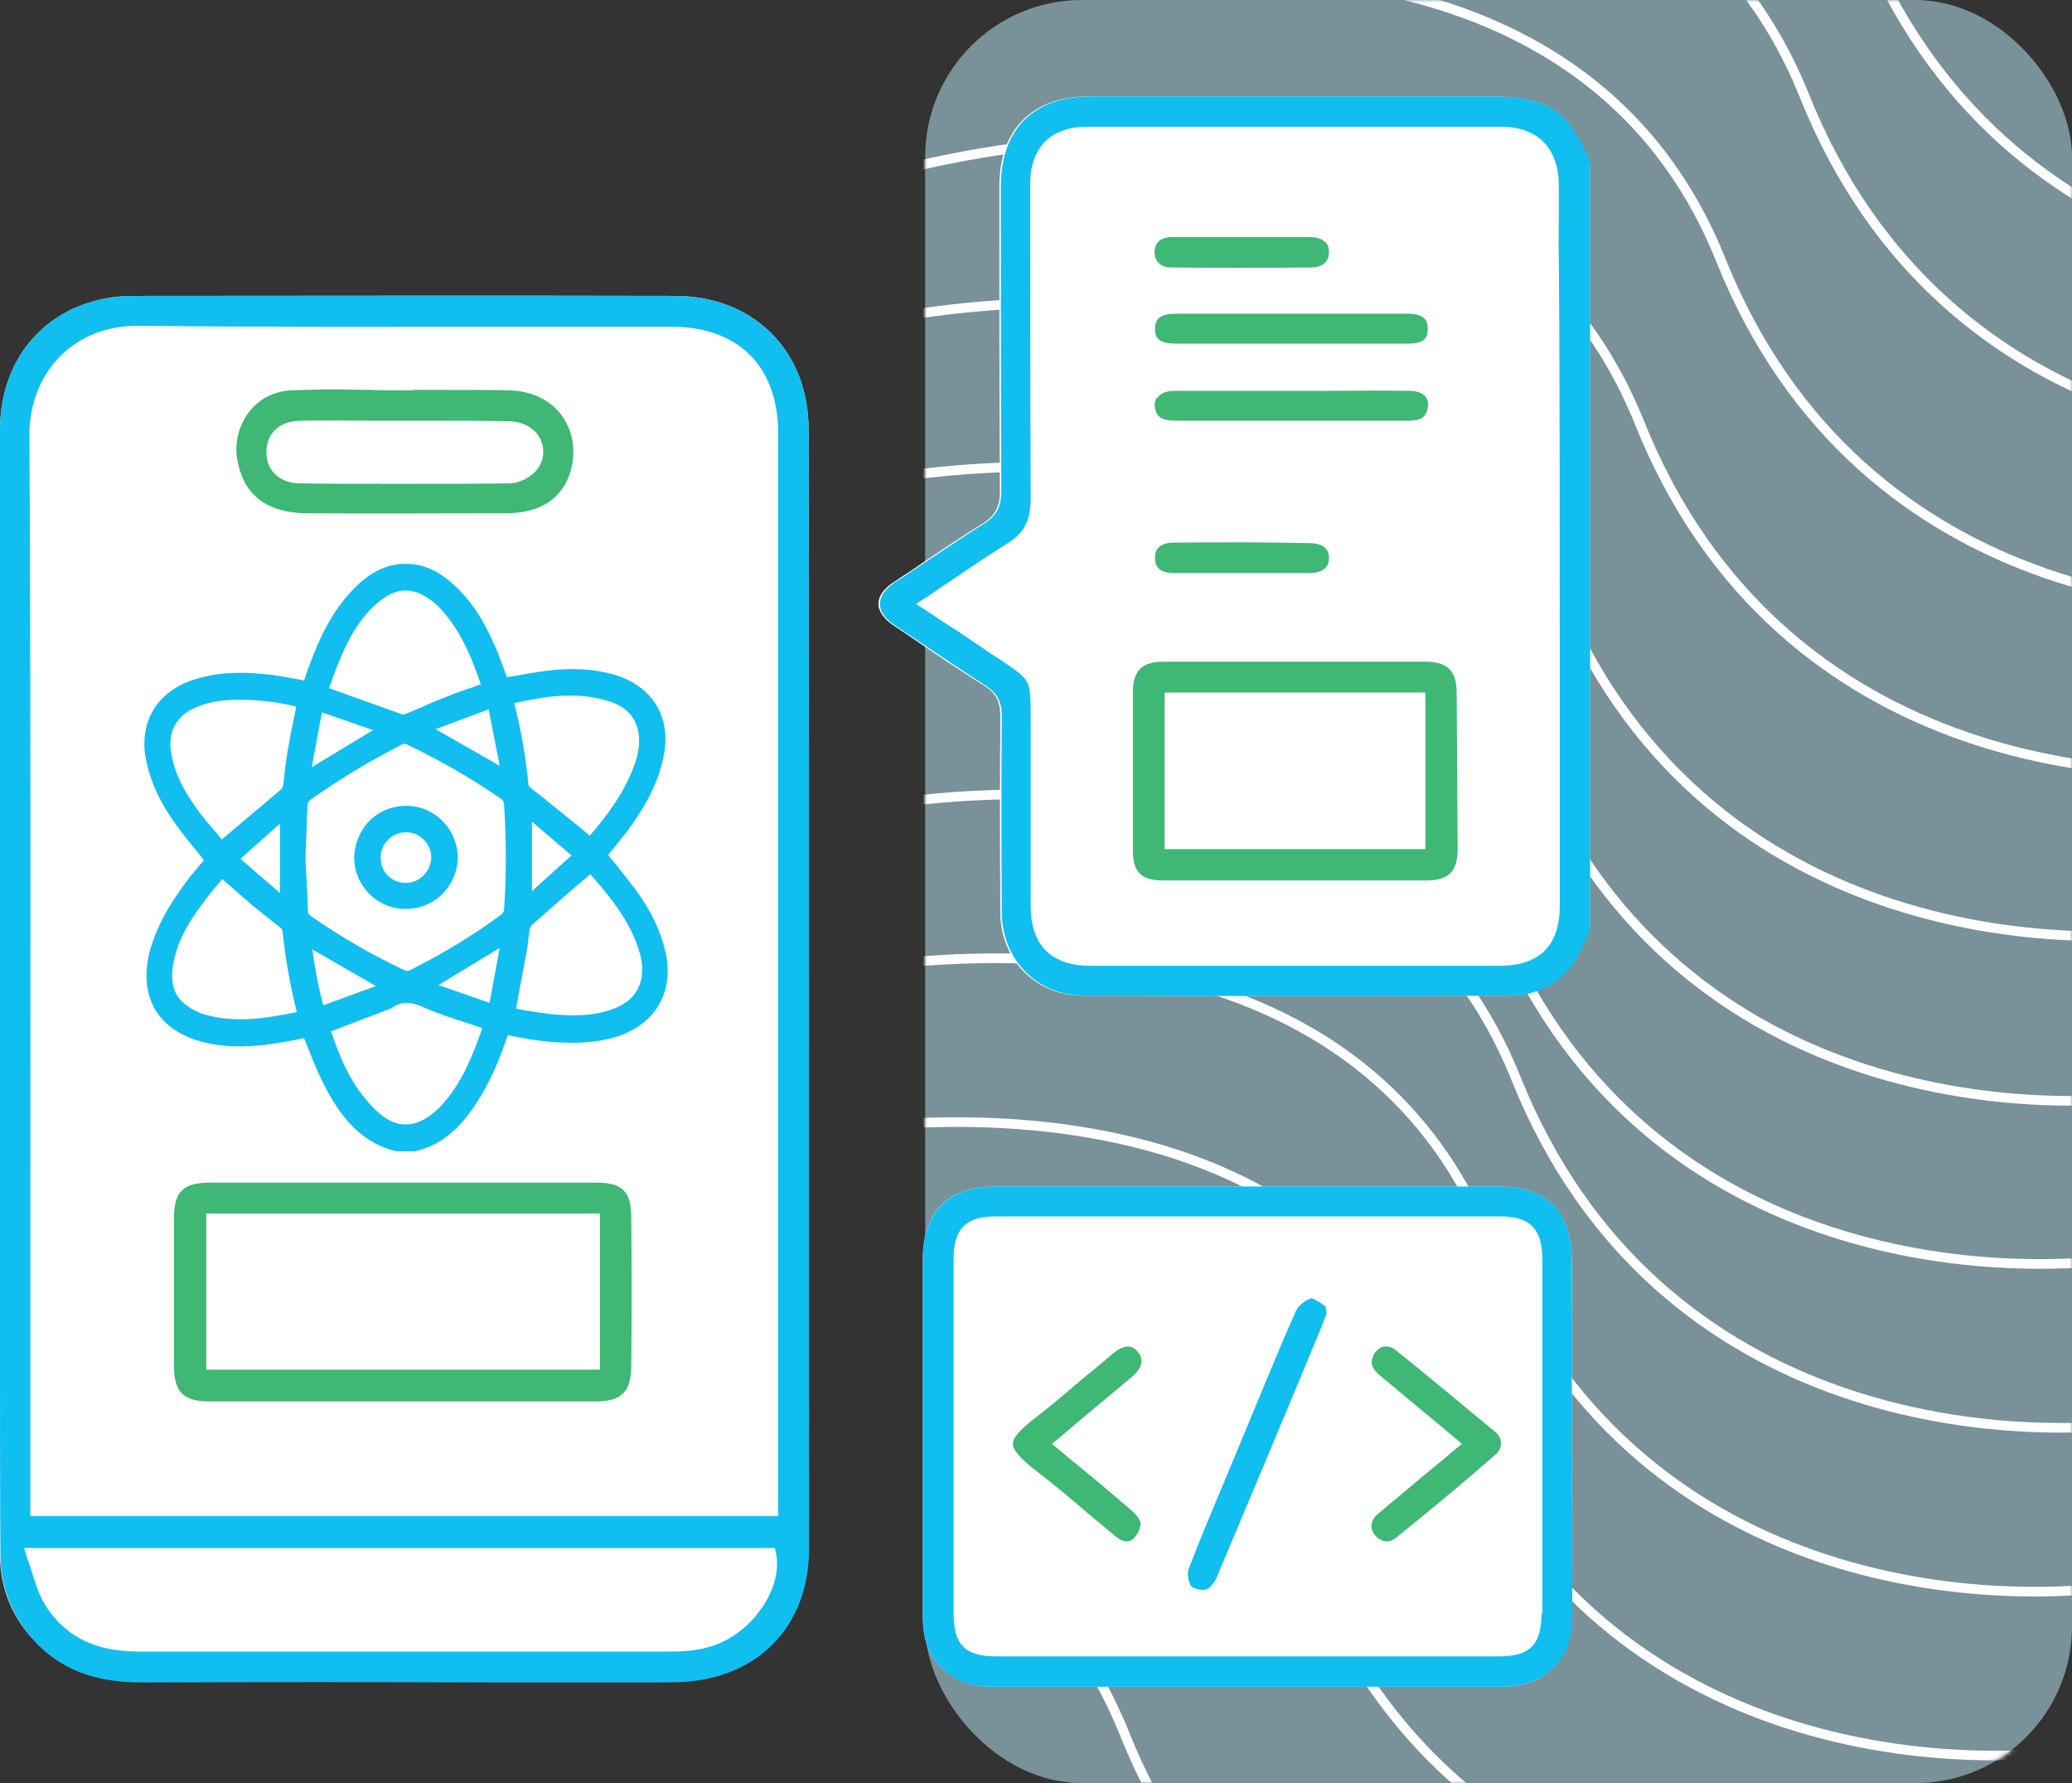
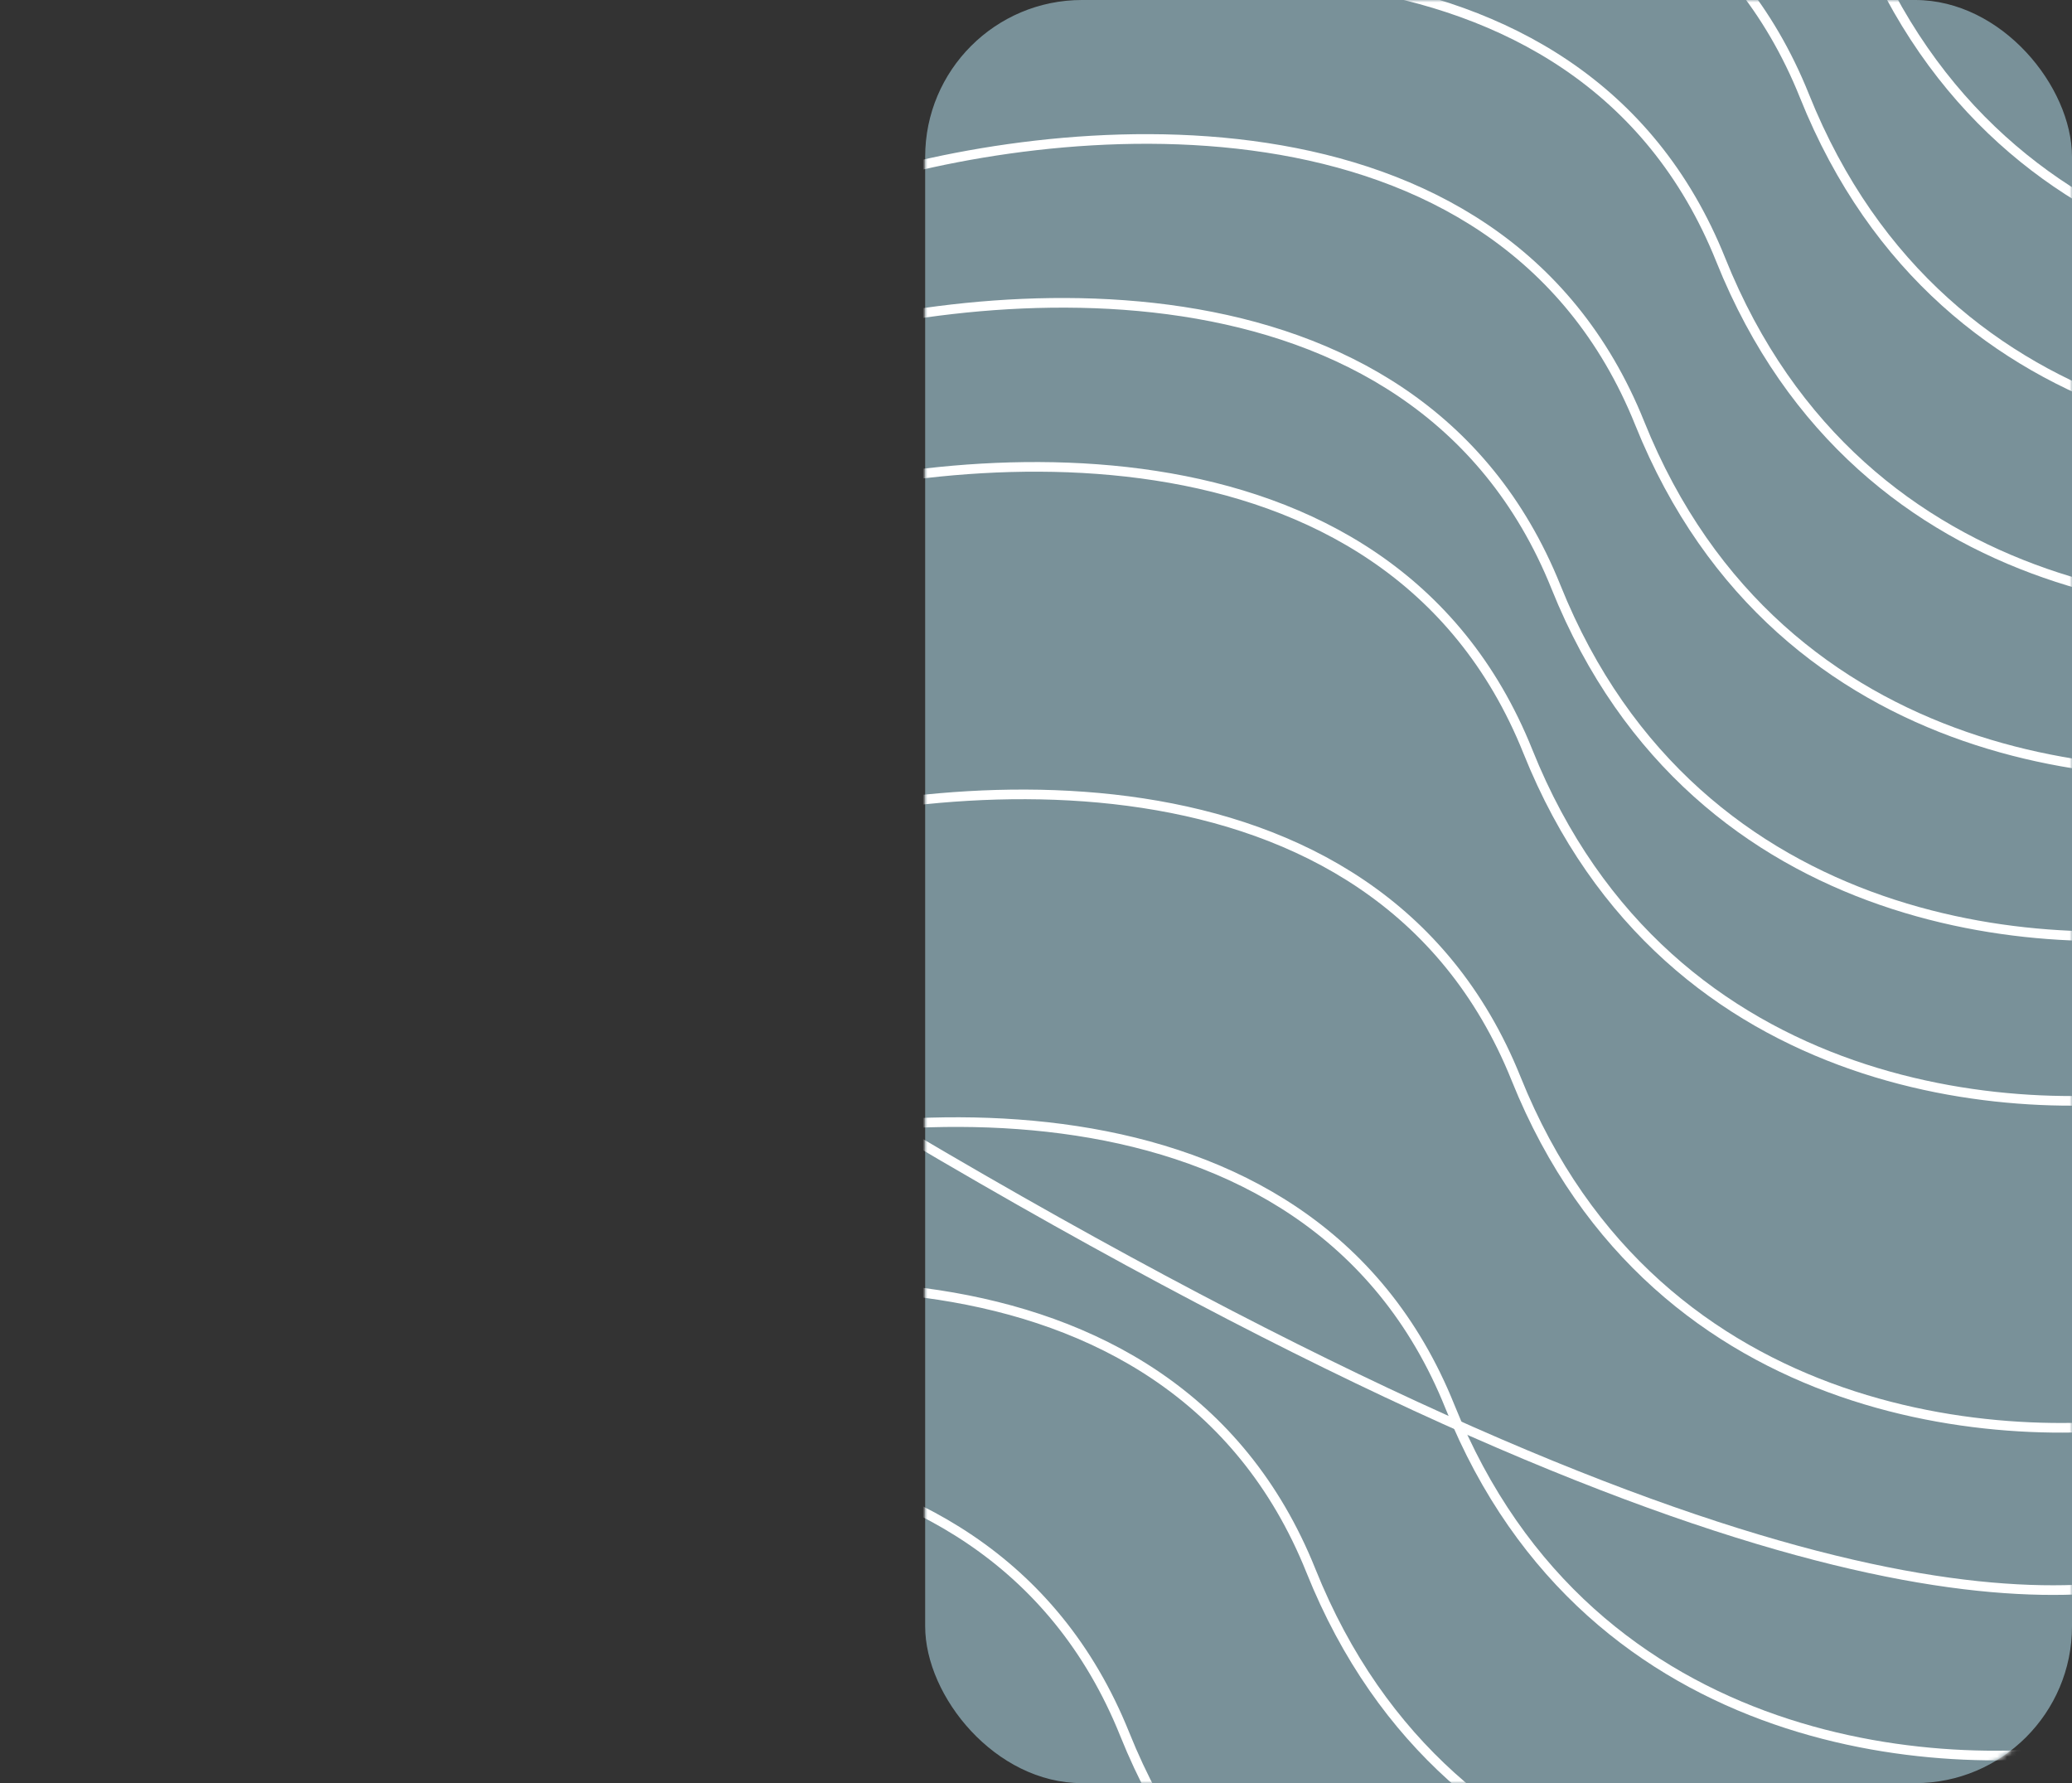
<svg xmlns="http://www.w3.org/2000/svg" width="430" height="370" viewBox="0 0 430 370" fill="none">
  <rect x="0" y="0" width="430" height="370" fill="#333333" stroke="none" />
  <rect x="192" width="238" height="370" rx="32.546" fill="#C0F1FF" fill-opacity="0.5" />
  <mask id="mask0_5537_13308" style="mask-type:alpha" maskUnits="userSpaceOnUse" x="192" y="0" width="238" height="370">
    <rect x="192" width="238" height="370" rx="32.546" fill="#C6F0DD" />
  </mask>
  <g mask="url(#mask0_5537_13308)">
    <path d="M221.025 -63.618C263.839 -77.627 356.809 -87.31 386.181 -13.974C415.552 59.361 490.828 63.625 524.795 56.59" stroke="white" stroke-width="2" />
    <path d="M209.952 -29.372C252.614 -43.315 345.247 -52.978 374.483 19.923C403.719 92.823 478.717 97.034 512.561 90.027" stroke="white" stroke-width="2" />
    <path d="M192.577 4.628C235.239 -9.315 327.872 -18.978 357.108 53.923C386.344 126.823 461.342 131.034 495.186 124.027" stroke="white" stroke-width="2" />
    <path d="M175.21 38.628C218.031 24.657 310.995 14.938 340.29 87.828C369.584 160.718 444.843 164.884 478.811 157.855" stroke="white" stroke-width="2" />
    <path d="M157.843 72.628C200.663 58.657 293.628 48.938 322.922 121.828C352.217 194.718 427.476 198.884 461.444 191.855" stroke="white" stroke-width="2" />
    <path d="M152.546 106.628C195.208 92.685 287.841 83.022 317.077 155.923C346.313 228.823 421.311 233.034 455.155 226.027" stroke="white" stroke-width="2" />
-     <path d="M145.093 140.628C187.913 126.657 280.878 116.938 310.172 189.828C339.467 262.718 414.726 266.884 448.694 259.855" stroke="white" stroke-width="2" />
    <path d="M149.554 174.628C192.374 160.657 285.339 150.938 314.633 223.828C343.928 296.718 419.187 300.884 453.155 293.855" stroke="white" stroke-width="2" />
-     <path d="M144.093 208.628C186.913 194.657 279.878 184.938 309.172 257.828C338.467 330.718 413.726 334.884 447.694 327.855" stroke="white" stroke-width="2" />
+     <path d="M144.093 208.628C338.467 330.718 413.726 334.884 447.694 327.855" stroke="white" stroke-width="2" />
    <path d="M135.804 242.628C178.624 228.657 271.589 218.938 300.883 291.828C330.178 364.718 405.437 368.884 439.405 361.855" stroke="white" stroke-width="2" />
    <path d="M107.523 276.628C150.185 262.685 242.817 253.022 272.053 325.923C301.289 398.823 376.287 403.034 410.132 396.027" stroke="white" stroke-width="2" />
    <path d="M68.328 310.628C111.148 296.657 204.112 286.938 233.407 359.828C262.701 432.718 337.961 436.884 371.928 429.855" stroke="white" stroke-width="2" />
  </g>
  <g clip-path="url(#clip0_5537_13308)">
    <g clip-path="url(#clip1_5537_13308)">
      <path d="M167.8 89.1C167.8 166.4 167.8 244.5 167.8 321.3C167.8 337.1 157.6 347.9 141.8 348.9C139.8 349 137.8 349 135.8 349H134.4C123.8 349 113.3 349 102.7 349C78.6 349 53.7 349 29.2 349C19.6 349 12.5 346.3 7 340.3C2.4 335.4 0.1 329.5 0 322.9C0 318 0 286.8 0 281.9V270.1C0 212.2 0 141.4 0 89.3C0 72.9 11.4 61.5 27.7 61.4C62.8 61.4 99.6 61.3 140 61.4C156.4 61.4 167.8 72.8 167.8 89.1Z" fill="white" />
      <path d="M326.2 261.6C326.2 286 326.2 310.4 326.2 334.8C326.2 336.3 326.2 338 325.8 339.6C325.2 342.5 323.8 344.9 321.5 346.8C318.9 349 315.5 350 312.1 350H205.6C202.2 350 198.9 348.9 196.2 346.8C193.9 344.9 192.5 342.5 191.9 339.6C191.6 338 191.5 336.3 191.5 334.8C191.5 310.4 191.5 286 191.5 261.6C191.5 251.4 196.6 246.2 206.8 246.2C212.7 246.2 222.7 246.2 233.5 246.2H278.4C289.2 246.2 300.1 246.2 310.9 246.2C321 246.2 326.2 251.4 326.2 261.6Z" fill="white" />
      <path d="M329.997 34.2V192.4C329.597 193.2 329.297 194 328.897 194.8C328.097 196.8 327.297 198.6 326.097 200.1C322.997 204.4 318.397 206.6 312.897 206.6C286.497 206.6 255.397 206.7 224.697 206.6C214.997 206.6 207.697 199.2 207.597 189.5C207.497 174.6 207.497 159.8 207.597 148.5C207.597 145.6 206.597 143.7 204.297 142.3C198.997 139 193.697 135.4 188.597 131.9L185.297 129.7C183.397 128.4 182.297 126.8 182.297 125.3C182.297 123.7 183.397 122.2 185.297 120.9C186.597 120.1 187.797 119.2 189.097 118.4C193.897 115.1 198.997 111.7 203.997 108.6C206.497 107 207.597 105 207.497 101.9C207.397 82 207.397 61.9 207.397 42.3V38.7C207.397 26.8 214.197 20 226.097 20H308.497C321.397 20 325.397 22.7 329.997 34.2Z" fill="white" />
      <path d="M308.802 20H226.402C214.502 20 207.702 26.8 207.702 38.7V42.3C207.702 61.8 207.702 82 207.802 101.9C207.802 105.1 206.802 107 204.302 108.6C199.302 111.8 194.302 115.1 189.402 118.4C188.102 119.3 186.902 120.1 185.602 120.9C183.702 122.2 182.602 123.8 182.602 125.3C182.602 126.9 183.702 128.4 185.602 129.7L188.902 131.9C194.002 135.3 199.302 138.9 204.602 142.3C206.902 143.8 207.902 145.6 207.902 148.5C207.802 159.8 207.802 174.6 207.902 189.5C208.002 199.2 215.302 206.6 225.002 206.6C255.702 206.7 286.802 206.7 313.202 206.6C318.702 206.6 323.302 204.3 326.402 200.1C327.502 198.6 328.302 196.7 329.202 194.8C329.502 194 329.902 193.2 330.302 192.4V34.2C325.402 22.7 321.402 20 308.802 20ZM323.702 135.5V187.9C323.702 196.2 319.502 200.4 311.202 200.4C282.902 200.4 254.602 200.4 226.202 200.4C218.202 200.4 213.902 196.1 213.902 188.1C213.902 179.8 213.902 171.5 213.902 163.3V153.3C213.902 152.1 213.902 151.1 213.902 150.1C213.902 145.5 213.902 143.1 213.202 141.6C212.402 140.1 210.602 138.9 207.002 136.5C206.002 135.9 205.002 135.2 203.702 134.3C201.202 132.6 198.702 130.9 196.002 129.2L190.102 125.3L192.302 123.9C194.102 122.7 195.802 121.5 197.502 120.4C201.402 117.7 205.202 115.2 209.002 112.8C212.502 110.7 213.902 108 213.902 103.5C213.802 84.7 213.802 65.7 213.802 47.2V38.1C213.802 30.6 218.102 26.3 225.602 26.3C253.102 26.3 282.002 26.3 311.502 26.3C319.102 26.3 323.402 30.7 323.502 38.3C323.502 40.2 323.502 42.2 323.502 44.1C323.502 47.2 323.402 50.4 323.502 53.6C323.702 74.6 323.702 119.5 323.702 135.5Z" fill="#11BEF0" />
      <path d="M326.2 261.6C326.2 251.4 321.1 246.2 310.9 246.2C300.1 246.2 289.2 246.2 278.4 246.2H233.5C222.7 246.2 212.8 246.2 206.8 246.2C196.7 246.2 191.5 251.4 191.5 261.6C191.5 286 191.5 310.4 191.5 334.8C191.5 336.3 191.5 338 191.9 339.6C192.5 342.5 193.9 344.9 196.2 346.8C198.8 349 202.2 350 205.6 350H312.2C315.6 350 318.9 348.9 321.6 346.8C323.9 344.9 325.3 342.5 325.9 339.6C326.2 338 326.3 336.3 326.3 334.8C326.2 310.4 326.2 286 326.2 261.6ZM319.9 334.8C319.9 341.3 317.5 343.7 311 343.7H206.8C200.3 343.7 197.9 341.3 197.9 334.8V261.2C197.9 255 200.4 252.4 206.7 252.4C219.1 252.4 248.8 252.4 267.7 252.4C282.2 252.4 296.7 252.4 311.3 252.4C317.5 252.4 320 254.9 320.1 261.2V334.8H319.9Z" fill="#11BEF0" />
      <path d="M167.8 89.1C167.8 72.8 156.4 61.4 140 61.4C99.5 61.3 62.8 61.4 27.7 61.4C11.4 61.4 0 72.9 0 89.3C0 141.4 0 212.3 0 270.1V281.9C0 286.9 0 318 0.1 323C0.2 329.6 2.6 335.5 7.1 340.4C12.6 346.4 19.6 349.1 29.3 349.1C53.8 349 78.7 349 102.8 349.1C113.4 349.1 123.9 349.1 134.5 349.1H135.9C137.9 349.1 139.9 349.1 141.9 349C157.7 348 167.9 337.1 167.9 321.4C167.9 244.5 167.9 166.4 167.8 89.1ZM157.9 333.9C154.7 338.5 149.9 341.5 144.7 342.3C143 342.6 141.2 342.7 138.9 342.7C125.7 342.7 112.5 342.7 99.3 342.7C76.2 342.7 52.4 342.7 28.9 342.7H28.8C19.4 342.7 13 339.3 9 332.4C8 330.6 7.4 328.6 6.7 326.5C6.4 325.5 6.1 324.5 5.7 323.5L5 321.2H160.8L161.1 322.6C161.7 326 160.6 330.2 157.9 333.9ZM161.6 314.6H6.3V282.8V281.9C6.3 272.4 6.3 262.4 6.3 252.2C6.3 198.1 6.4 136.8 6.1 90.3C6.1 83.8 8.4 78 12.6 73.8C16.8 69.7 22.4 67.5 29 67.6C54.9 67.9 81.2 67.8 106.7 67.8C117.6 67.8 128.5 67.8 139.4 67.8C153.3 67.8 161.5 76.1 161.5 90V314.6H161.6Z" fill="#11BEF0" />
-       <path d="M131.002 252.4C131.002 247.3 129.102 245.4 123.902 245.4C114.302 245.4 104.802 245.4 95.302 245.4H60.102C54.602 245.4 49.102 245.4 43.502 245.4C38.002 245.4 36.102 247.3 36.102 252.8C36.102 263 36.102 273.3 36.102 283.4C36.102 288.9 38.102 290.8 43.502 290.8C70.202 290.8 96.902 290.8 123.602 290.8C128.902 290.8 130.902 288.9 131.002 283.7C131.102 273.4 131.102 262.9 131.002 252.4ZM124.502 284.2H42.802V251.8H124.502V284.2Z" fill="#3EB874" />
      <path d="M116.5 86.1C114.2 83 110.4 81.2 106 81C100.9 80.9 95.8 80.9 90.8 80.9C89.1 80.9 87.4 80.9 85.7 80.9V81H84C81.6 81 79.1 81 76.7 80.9C74.3 80.9 71.9 80.8 69.5 80.8C66.5 80.8 63.4 80.9 60.4 81C56.8 81.2 53.7 82.8 51.6 85.6C49.4 88.5 48.5 92.4 49.4 96.2C50.9 103 55.7 106.5 63.8 106.5C76.4 106.6 89.2 106.5 101.7 106.5H104.5C106.2 106.5 107.5 106.4 108.7 106.2C114 105.2 117.3 102.2 118.6 97.1C119.5 93.1 118.8 89.2 116.5 86.1ZM111.5 97.4C110.2 99 107.8 100.3 105.8 100.3C98.3 100.4 90.4 100.4 81.9 100.4C75.6 100.4 69.1 100.4 62.2 100.3C60.1 100.3 58.3 99.6 57 98.3C55.8 97.1 55.2 95.4 55.3 93.6C55.4 89.7 58.2 87.3 62.5 87.3C67.6 87.2 72.7 87.3 77.7 87.3C79.8 87.3 81.9 87.3 84 87.3H85.3C87.1 87.3 88.9 87.3 90.7 87.3C95.6 87.3 100.8 87.3 105.8 87.4C108.6 87.5 111.1 88.9 112.2 91.2C113.1 93.2 112.9 95.5 111.5 97.4Z" fill="#3EB874" />
      <path d="M302.302 143.8C302.302 139.2 300.402 137.3 295.802 137.3C286.602 137.3 277.502 137.3 268.502 137.3C259.202 137.3 250.202 137.3 241.402 137.3C237.002 137.3 235.102 139.2 235.102 143.6C235.102 154.4 235.102 165.4 235.102 176.5C235.102 181 236.902 182.7 241.402 182.7C247.802 182.7 254.202 182.7 260.602 182.7H268.802H276.602C283.002 182.7 289.402 182.7 295.902 182.7C300.602 182.7 302.402 180.9 302.502 176.4C302.402 165.7 302.402 154.7 302.302 143.8ZM295.802 176.2H241.702V143.7H295.802V176.2Z" fill="#3EB874" />
      <path d="M243.903 71.3C249.703 71.3 255.503 71.3 261.203 71.3H268.203H275.203C280.903 71.3 286.603 71.3 292.303 71.3C295.803 71.3 296.303 69.8 296.303 68.3C296.303 67.3 296.103 66.6 295.603 66.1C294.903 65.4 293.803 65.1 292.203 65.1C276.603 65.1 260.303 65.1 243.803 65.1C242.203 65.1 241.003 65.5 240.403 66.1C239.903 66.6 239.703 67.3 239.703 68.3C239.703 69.8 240.203 71.3 243.903 71.3Z" fill="#3EB874" />
      <path d="M239.7 84.7C240 86.4 240.9 87.3 244.2 87.3C254.3 87.3 264.3 87.3 274.4 87.3H278.9C283.4 87.3 287.8 87.3 292.3 87.3C295.1 87.3 295.8 86.4 296.2 85.1C296.4 84.3 296.5 83.2 295.9 82.4C295.3 81.6 294.1 81.1 292.6 81.1C286.8 81 280.9 81.1 275.3 81.1C272.9 81.1 270.4 81.1 268 81.1C265.7 81.1 263.3 81.1 261 81.1C255.3 81.1 249.4 81.1 243.7 81.1C242.1 81.1 240.9 81.6 240.3 82.4C239.7 82.8 239.5 83.7 239.7 84.7Z" fill="#3EB874" />
      <path d="M243.603 112.6C239.703 112.6 239.703 115 239.703 115.8C239.703 117.2 240.203 118.9 243.603 118.9C246.803 118.9 250.203 118.9 253.303 118.9C254.703 118.9 256.103 118.9 257.503 118.9C258.903 118.9 260.403 118.9 261.803 118.9C265.103 118.9 268.503 118.9 271.803 118.9C273.303 118.9 275.803 118.5 275.803 115.8C275.803 113.1 273.303 112.7 271.803 112.7C262.203 112.5 252.703 112.5 243.603 112.6Z" fill="#3EB874" />
      <path d="M243.202 55.5C252.102 55.6 261.602 55.6 272.102 55.5C274.402 55.5 275.802 54.3 275.802 52.4C275.802 51.5 275.602 50.8 275.102 50.3C274.402 49.6 273.302 49.2 271.902 49.2C268.602 49.2 265.302 49.2 262.102 49.2C260.702 49.2 259.302 49.2 258.002 49.2C256.502 49.2 255.002 49.2 253.502 49.2C252.102 49.2 250.702 49.2 249.202 49.2C247.202 49.2 245.302 49.2 243.302 49.2C240.102 49.2 239.702 51 239.602 52.2C239.602 53.2 239.802 53.9 240.402 54.5C241.002 55.2 242.002 55.5 243.202 55.5Z" fill="#3EB874" />
      <path d="M274.998 271C274.298 270.5 272.698 269.4 272.098 269.4C270.898 269.7 269.398 271 268.898 272.1C265.598 279.5 262.498 287.2 259.398 294.6C258.398 297.1 257.298 299.6 256.298 302.1C255.498 304.1 254.598 306.1 253.798 308.1C251.398 313.8 248.898 319.7 246.698 325.5C246.298 326.4 246.598 328.3 247.198 329.1C247.598 329.6 249.298 330.1 250.298 329.8C250.898 329.7 251.998 328.5 252.498 327.3C258.898 312.1 265.398 296.7 271.598 281.7L274.598 274.5C274.798 274 274.998 273.4 275.198 272.8C275.198 272.6 275.298 272.5 275.298 272.3C275.298 272.1 275.198 272 275.198 271.8C275.198 271.5 275.098 271.2 274.998 271Z" fill="#11BEF0" />
      <path d="M224.603 294.3C228.103 291.4 231.403 288.6 234.803 285.8C236.103 284.7 236.903 283.5 236.903 282.5C236.903 281.8 236.703 281.1 236.103 280.5C235.803 280.1 235.103 279.4 234.103 279.4C233.303 279.4 232.203 279.8 230.803 281C229.003 282.5 227.303 284 225.503 285.4C222.103 288.3 218.603 291.3 215.003 294.1C211.703 296.6 210.203 298.3 210.203 299.6C210.203 300.9 211.703 302.6 214.903 305.1C218.703 308 222.503 311.2 226.103 314.3C227.903 315.8 229.703 317.3 231.503 318.8C232.503 319.6 234.003 320.4 235.203 319.3C236.003 318.5 236.803 317 236.703 316C236.703 315.6 236.103 314.5 234.803 313.4C231.303 310.4 227.803 307.4 224.103 304.4C222.703 303.3 221.303 302.1 219.903 300.9L218.303 299.6L219.903 298.3C221.503 296.9 223.103 295.6 224.603 294.3Z" fill="#3EB874" />
      <path d="M289.596 280.1C288.996 279.6 288.296 279.4 287.696 279.4C287.496 279.4 287.396 279.4 287.196 279.4C286.396 279.6 285.696 280.1 285.196 280.9C284.396 282.4 284.296 283.7 286.496 285.5C289.996 288.4 293.496 291.4 297.196 294.4L303.396 299.6L301.796 300.9C300.196 302.3 298.596 303.6 296.996 304.9C293.196 308.1 289.596 311.1 285.996 314.1C284.396 315.4 284.196 317.2 285.396 318.6C286.396 319.8 288.096 320.4 289.696 319.1C296.896 313.3 303.896 307.5 310.396 301.8C311.096 301.2 311.496 300.4 311.496 299.5C311.496 298.6 311.096 297.8 310.396 297.2C303.296 291.3 296.296 285.5 289.596 280.1Z" fill="#3EB874" />
      <path d="M138.101 197.5C137.101 193.1 135.101 188.9 131.601 184.2C130.301 182.5 128.901 180.8 127.601 179.1C127.101 178.5 126.701 178 126.201 177.4C126.501 177 126.801 176.6 127.201 176.2C128.201 174.9 129.301 173.6 130.301 172.3C134.401 166.7 136.701 162 137.701 157C139.401 148.9 135.501 142.4 127.501 140C123.301 138.8 118.701 138.5 113.301 139.2C111.301 139.5 109.201 139.8 107.201 140.2C106.501 140.3 105.801 140.4 105.201 140.5C105.101 140.1 104.901 139.8 104.801 139.4C104.301 138.1 103.801 136.7 103.301 135.4C101.301 130.7 98.701 125.3 93.901 121.1C90.701 118.2 87.401 116.9 83.801 117C80.101 117.1 76.701 118.8 73.501 122.1C68.801 126.8 66.201 132.7 64.301 137.8C64.001 138.7 63.601 139.6 63.301 140.6C63.201 140.8 63.201 141 63.101 141.2C62.601 141.1 62.101 141 61.601 140.9C59.901 140.6 58.401 140.3 56.801 140.1C52.201 139.5 46.201 139.1 40.301 141C32.401 143.5 28.601 150.1 30.401 158.2C31.401 162.6 33.401 166.9 36.801 171.5C38.101 173.3 39.501 175 40.901 176.7C41.401 177.3 41.901 177.9 42.301 178.5C42.101 178.7 42.001 178.9 41.801 179.1C41.101 179.9 40.401 180.8 39.701 181.6C36.601 185.6 32.701 191.1 31.001 197.7C29.901 202.2 30.301 206.2 32.201 209.5C34.101 212.7 37.501 215 42.001 216.2C47.901 217.7 53.601 217.1 58.401 216.3C59.701 216.1 61.001 215.8 62.201 215.6C62.501 215.5 62.801 215.5 63.101 215.4C63.401 216.2 63.801 217.1 64.101 217.9C65.001 220.2 65.901 222.4 67.001 224.6C70.201 230.9 74.301 237 82.301 238.9H85.901H86.001C90.401 238 94.101 235.4 97.401 231C100.001 227.5 102.201 223.4 104.201 218.1C104.501 217.2 104.901 216.2 105.201 215.3L105.401 214.8C105.901 214.9 106.401 215 106.901 215.1C108.501 215.4 110.101 215.7 111.701 215.9C118.001 216.7 122.901 216.5 127.401 215.3C135.901 212.8 140.001 206 138.101 197.5ZM40.901 167.9C38.001 163.9 36.301 160.4 35.601 156.7C34.601 151.9 36.601 148.3 41.101 146.6C43.301 145.7 45.601 145.3 48.801 145.2C49.201 145.2 49.601 145.2 49.901 145.2C53.501 145.2 57.301 145.6 61.501 146.6C61.401 147.2 61.201 147.9 61.101 148.5C60.701 150.5 60.201 152.7 59.901 154.7C59.401 157.3 59.101 159.9 58.801 162.7C58.701 163.3 58.601 163.6 58.101 164C54.901 166.7 51.801 169.3 48.501 172.1L46.001 174.2C45.601 173.7 45.301 173.3 44.901 172.8C43.501 171.2 42.101 169.6 40.901 167.9ZM58.101 170.9V185.3L49.901 178.2L58.101 170.9ZM42.801 210.6C41.301 210.2 39.901 209.5 38.701 208.6C36.201 206.8 35.301 204.1 35.901 200.3C36.701 195.3 39.301 191.1 42.101 187.4C43.101 186.1 44.101 184.7 45.201 183.5C45.501 183.1 45.801 182.8 46.101 182.4C46.601 182.8 47.101 183.3 47.601 183.7C49.301 185.2 50.801 186.5 52.401 187.9C53.501 188.8 54.701 189.7 55.801 190.6C56.601 191.2 57.401 191.9 58.201 192.5C58.401 192.7 58.601 192.9 58.601 193C59.201 198.7 60.201 204.5 61.601 210C55.301 211.3 49.101 212.3 42.801 210.6ZM103.701 158.9L90.401 151.3L101.401 147.2L103.701 158.9ZM76.101 127.3C77.201 126 78.601 124.8 80.101 123.8C82.801 122.1 85.601 122.1 88.501 123.9C89.601 124.6 90.601 125.4 91.401 126.3C95.701 130.9 97.901 136.6 99.801 142C99.301 142.1 98.901 142.3 98.401 142.5C96.801 143 95.201 143.6 93.601 144.2C91.801 144.9 90.001 145.6 88.301 146.4C87.001 147 85.601 147.5 84.301 148.1C84.001 148.2 83.601 148.3 83.401 148.2C79.201 146.7 75.001 145.2 70.801 143.7L68.301 142.8C70.101 137.6 72.201 131.9 76.101 127.3ZM66.801 147.8L77.401 151.5L64.701 159.2L66.801 147.8ZM64.801 197L78.001 204.6L67.101 208.6C66.101 205 65.401 201.2 64.801 197ZM92.301 228.6C91.401 229.7 90.301 230.7 89.201 231.5C85.801 234 82.301 233.9 79.201 231.4C77.501 230.1 76.001 228.3 74.501 226.3C71.801 222.5 70.101 218.1 68.701 214L81.001 209.3C81.101 209.3 81.201 209.2 81.401 209.1C83.501 207.6 85.501 207.9 88.101 209.1C90.801 210.3 93.601 211.2 96.401 212.1C97.601 212.5 98.801 212.9 100.001 213.3H100.101C98.001 219.4 95.901 224.3 92.301 228.6ZM101.601 208.1L91.001 204.4L103.701 196.7L101.601 208.1ZM104.601 188.8C104.601 189.1 104.301 189.6 104.001 189.8C98.301 194 92.101 197.8 85.101 201.3C84.701 201.5 84.401 201.5 83.901 201.3C77.301 198.2 70.701 194.4 64.401 190C64.001 189.7 63.901 189.4 63.901 188.7C63.801 186.1 63.701 183.4 63.501 180.8L63.401 178L63.501 175.1C63.601 172.5 63.701 169.9 63.801 167.3C63.801 166.7 64.001 166.3 64.501 165.9C70.601 161.6 76.901 157.8 83.401 154.5C83.801 154.3 84.101 154.3 84.501 154.5C91.201 157.7 97.801 161.5 103.901 165.7C104.401 166 104.501 166.3 104.601 166.9C105.101 174.4 105.101 181.7 104.601 188.8ZM106.701 145.9C113.101 144.5 119.301 143.5 125.701 145.3C129.701 146.4 131.901 148.6 132.501 152C132.801 153.9 132.601 155.9 131.801 158.3C129.801 164.2 126.101 169.1 122.401 173.4L120.601 171.9C117.001 169 113.501 166.1 109.901 163.3C109.801 163.2 109.801 163.1 109.701 163C109.101 157 108.101 151.2 106.701 145.9ZM118.601 177.5L110.401 184.9V170.5L118.601 177.5ZM127.101 209.4C122.701 211 118.101 210.8 114.201 210.4C112.401 210.2 110.501 209.9 108.701 209.6C108.201 209.5 107.601 209.4 107.101 209.3L107.601 206.5C108.101 203.6 108.701 200.8 109.201 198C109.401 197.1 109.501 196.1 109.601 195.2C109.701 194.4 109.801 193.6 109.901 192.9C110.001 192.6 110.101 192.2 110.301 192C113.701 189 117.101 186 120.501 183.1L122.501 181.4C126.801 186.3 131.501 191.9 133.101 199.1C133.901 204.1 131.901 207.7 127.101 209.4Z" fill="#11BEF0" />
      <path d="M84.3 167.2C81.4 167.2 78.7 168.3 76.7 170.3C74.7 172.3 73.6 175 73.5 177.9C73.5 183.8 78.3 188.6 84.1 188.6H84.2C87.1 188.6 89.8 187.5 91.8 185.5C93.8 183.5 95 180.8 95 177.9C94.9 172 90.2 167.2 84.3 167.2ZM84.2 183.2C82.8 183.2 81.5 182.7 80.5 181.7C79.5 180.7 79 179.4 79 177.9C79 175 81.4 172.7 84.3 172.7C87.2 172.7 89.5 175.1 89.5 178C89.4 180.8 87.1 183.2 84.2 183.2Z" fill="#11BEF0" />
    </g>
  </g>
  <defs>
    <clipPath id="clip0_5537_13308">
      <rect width="330" height="330" fill="white" transform="translate(0 20)" />
    </clipPath>
    <clipPath id="clip1_5537_13308">
-       <rect width="330" height="330" fill="white" transform="translate(0 20)" />
-     </clipPath>
+       </clipPath>
  </defs>
</svg>